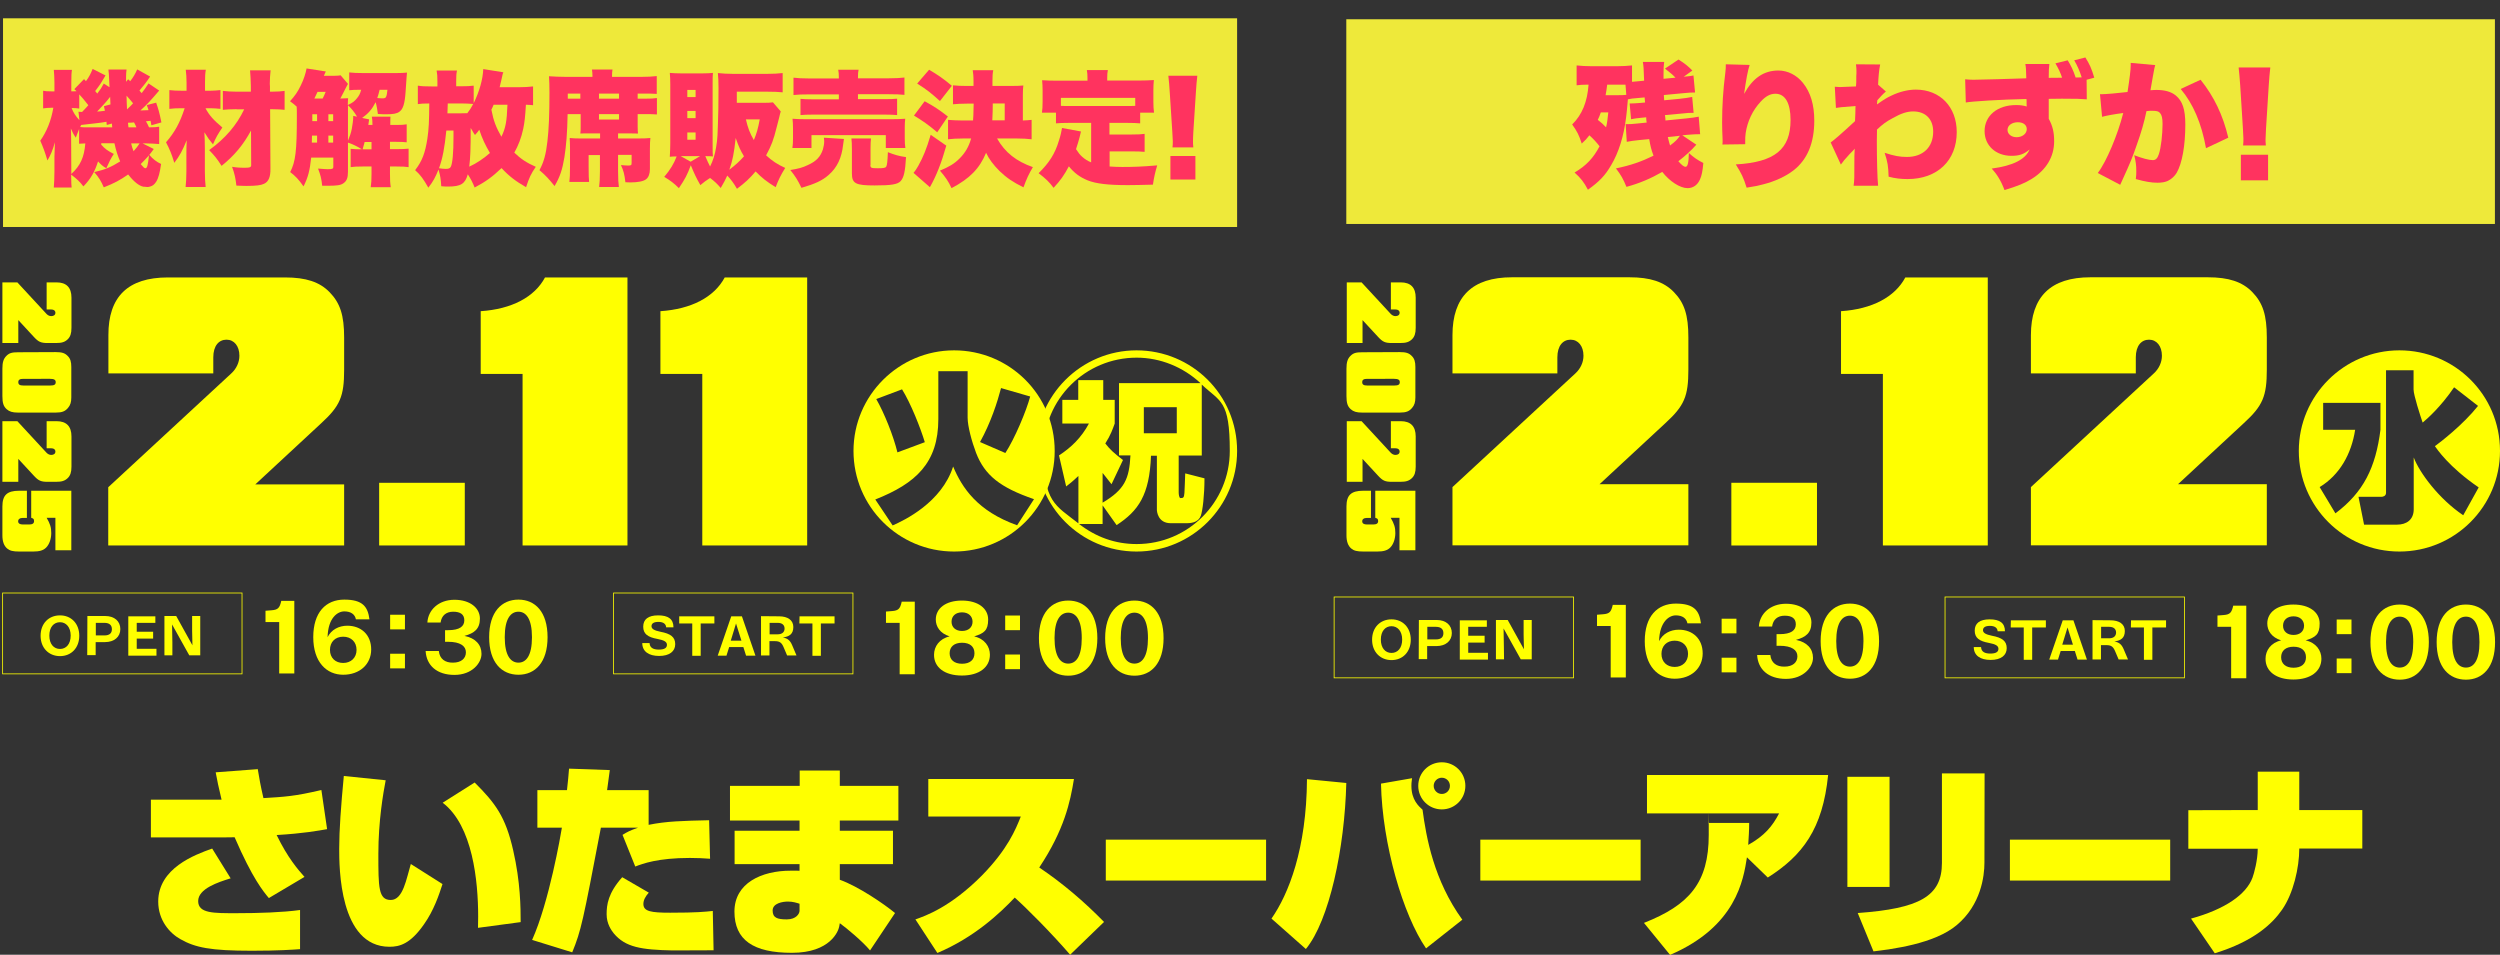
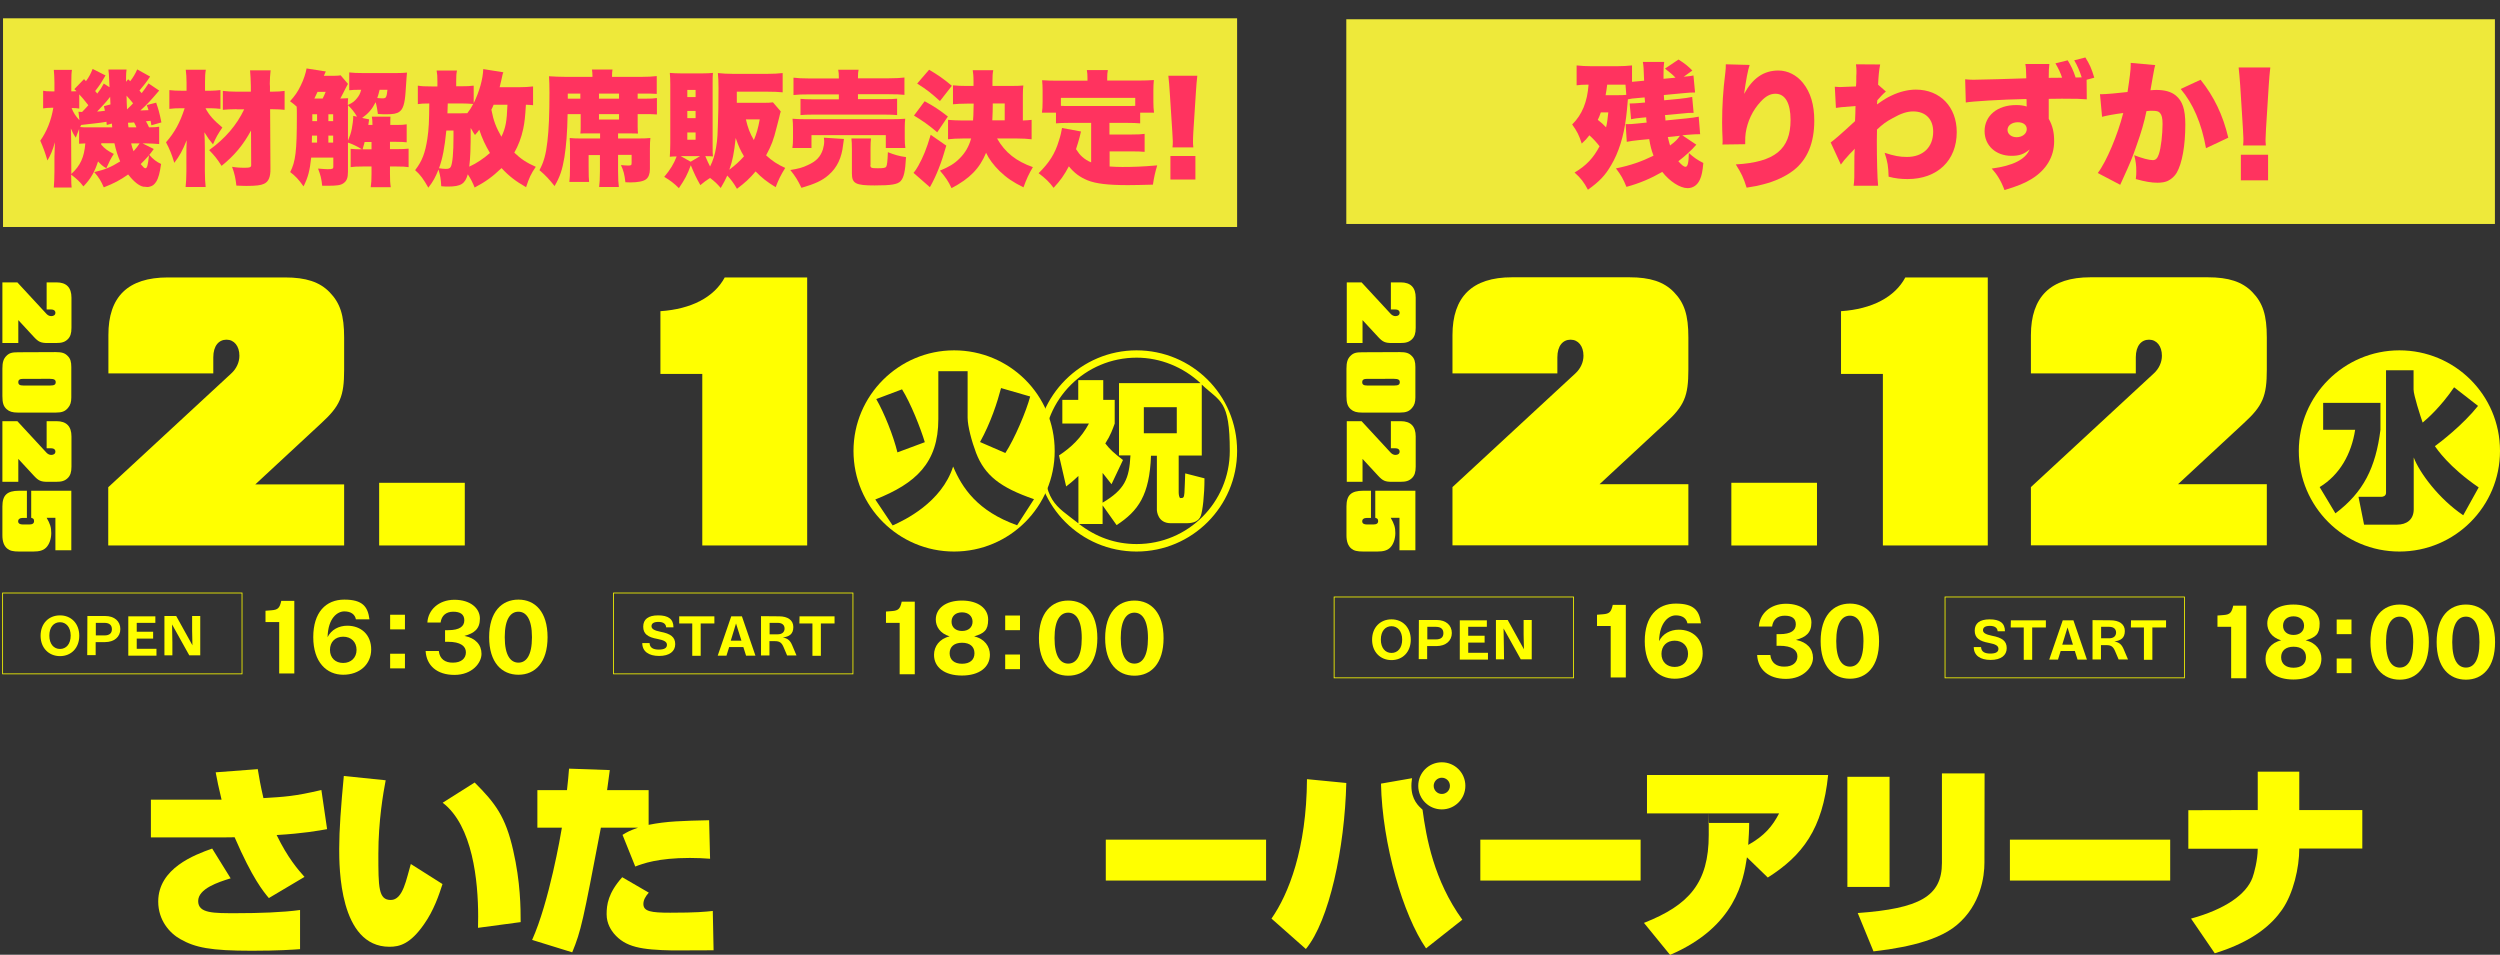
<svg xmlns="http://www.w3.org/2000/svg" version="1.1" id="_レイヤー_1" x="0px" y="0px" viewBox="0 0 1570.6 599.8" style="enable-background:new 0 0 1570.6 599.8;" xml:space="preserve">
  <rect x="0" y="0" width="1570.6" height="599.8" fill="#333333" stroke="none" />
  <style type="text/css">
	.st0{fill:#FFFF00;}
	.st1{opacity:0.7;fill:#FF335F;stroke:#FF335F;stroke-width:10;stroke-miterlimit:10;enable-background:new    ;}
	.st2{fill:#FFFFFF;stroke:#FFFFFF;stroke-miterlimit:10;}
	.st3{fill:none;stroke:#FF335F;stroke-width:10;stroke-miterlimit:10;}
	.st4{fill:#EEE93A;}
	.st5{enable-background:new    ;}
	.st6{fill:#FF335F;}
</style>
  <g>
    <g>
      <path class="st0" d="M68,306.1l77.3-71.5c3.3-3,5.1-7.1,5.1-11.1c0-6.1-3.3-10.1-8.1-10.1s-8.3,3.8-8.3,11.1v10.1H68.1v-24    c-0.1-24.2,12.3-36.3,37.3-36.3h73.7c13.1,0,21.7,2.8,28,9.3c6.6,6.8,9.1,14.4,9.1,28.5v20.2c0,16.7-2.5,22.7-14.4,33.6    l-41.4,38.4h55.8v38.4H68V306.1L68,306.1L68,306.1z" />
      <path class="st0" d="M238.2,303.3H292v39.4h-53.8V303.3L238.2,303.3z" />
-       <path class="st0" d="M328.3,234.9H302v-39.4c19.4-1.3,33.8-8.8,40.4-21.2h51.8v168.4h-65.9V234.9z" />
      <path class="st0" d="M441.2,234.9h-26.3v-39.4c19.4-1.3,33.8-8.8,40.4-21.2h51.8v168.4h-65.9V234.9z" />
    </g>
    <g>
      <path class="st0" d="M10.9,177.4l18.4,19.9c0.8,0.8,1.8,1.3,2.9,1.3c1.6,0,2.6-0.8,2.6-2.1s-1-2.1-2.9-2.1h-2.6v-17h6.2    c6.2,0,9.4,3.2,9.4,9.6v19c0,3.4-0.7,5.6-2.4,7.2c-1.8,1.7-3.7,2.3-7.3,2.3H30c-4.3,0-5.8-0.7-8.6-3.7l-9.9-10.7v14.4h-10v-38.1    H10.9z" />
      <path class="st0" d="M34.9,221.2c4,0,5.9,0.6,7.7,2.5c1.6,1.6,2.2,3.6,2.2,6.9v19.1c0,2.9-0.6,4.9-2.1,6.6    c-1.8,2.1-3.7,2.9-7.6,2.9H11.2c-3.3,0-5.3-0.6-7-2.1c-2-1.8-2.7-3.9-2.7-8.3v-17.2c0-4,0.7-6.2,2.5-8s3.4-2.3,7.5-2.3L34.9,221.2    L34.9,221.2z M31.6,242.2c2.5,0,3.4-0.6,3.4-2.1s-1-2.1-3.6-2.1H14.7c-2.3,0-3.2,0.6-3.2,2.1s0.9,2.1,3.2,2.1H31.6z" />
      <path class="st0" d="M10.9,264.6l18.4,19.9c0.8,0.8,1.8,1.3,2.9,1.3c1.6,0,2.6-0.8,2.6-2.1c0-1.3-1-2.1-2.9-2.1h-2.6v-17h6.2    c6.2,0,9.4,3.2,9.4,9.6v19c0,3.4-0.7,5.6-2.4,7.2c-1.8,1.7-3.7,2.3-7.3,2.3H30c-4.3,0-5.8-0.7-8.6-3.7l-9.9-10.7v14.4h-10v-38.1    L10.9,264.6L10.9,264.6z" />
      <path class="st0" d="M16.9,325.4h-2.8c-1.7,0-2.7,0.8-2.7,2.1c0,1.3,1,2,2.9,2h4.1c2,0,3-0.7,3-2.1s-0.5-1.7-1.8-2.1v-17h25.2    v37.4h-10v-20.4h-5.5c2.2,3.8,2.9,6,2.9,9.6S31,342,29,344c-1.8,1.8-4.2,2.5-8.2,2.5h-8.6c-4.1,0-6-0.5-7.7-1.9    c-2-1.7-3-4.4-3-8.3v-18.1c0-7.1,2.9-9.9,10.5-9.9h4.9V325.4L16.9,325.4L16.9,325.4z" />
    </g>
    <g>
      <path class="st0" d="M184.9,377.5v45.6h-9.5v-32.3h-8.6v-7.1l3.8-0.3c4.1-0.3,5.1-1.5,6.1-5.9L184.9,377.5L184.9,377.5z" />
      <path class="st0" d="M196.8,400.3c0-15.6,7.9-23.6,19.5-23.6s14.8,4.5,15.8,12.4h-8.5c-0.6-3.1-3.1-5-7.3-5s-10.2,4-10.5,16.2    c2.3-4.7,7.1-7.2,12.4-7.2c8.6,0,15,5.6,15,14.9s-7.2,15.9-17.6,15.9S196.8,416,196.8,400.3L196.8,400.3L196.8,400.3z M224,408.3    c0-5-3.4-8.3-8.4-8.3s-8.3,3.3-8.3,8.3s3.4,8.2,8.3,8.2S224,413.2,224,408.3z" />
      <path class="st0" d="M254.4,386.2v9.2h-9.3v-9.2H254.4L254.4,386.2z M254.4,410.7v9.2h-9.3v-9.2H254.4z" />
      <path class="st0" d="M284.6,416.3c5.1,0,8.1-2.6,8.1-6.5s-3.5-6.6-11.2-6.6h-1.9v-7.3h1.9c7.3,0,10.2-2.4,10.2-6.2    c0-3.8-2.6-5.4-7-5.4s-7.3,2.4-7.9,6.8h-8.3c0.4-7.8,7-14.3,17-14.3s16,5.3,16,11.8s-3.5,9.2-9.7,10.9c7,1.4,10.7,5.6,10.7,11.3    c0,5.7-5.9,13.2-17,13.2s-17.6-6-18.1-15h8.3C276.2,414,279.7,416.4,284.6,416.3L284.6,416.3L284.6,416.3z" />
      <path class="st0" d="M325.7,376.7c10.5,0,18.3,7.7,18.3,23.6s-7.8,23.6-18.3,23.6s-18.4-7.7-18.4-23.6S315.2,376.7,325.7,376.7z     M325.7,384.3c-4.8,0-8.6,4.3-8.6,16s3.8,16,8.6,16s8.5-4.3,8.5-16S330.4,384.3,325.7,384.3z" />
    </g>
    <g>
      <path class="st0" d="M574.7,378v45.6h-9.5v-32.3h-8.6v-7.1l3.8-0.3c4.1-0.3,5.1-1.5,6.1-5.9L574.7,378L574.7,378z" />
      <path class="st0" d="M586.8,411.3c0-5.1,3.3-10,9.8-11.5c-6.1-1.9-8.7-6.2-8.7-10.6c0-6.9,6.1-11.9,16.4-11.9s16.5,5,16.5,11.9    s-2.6,8.7-8.8,10.6c6.6,1.5,9.9,6.4,9.9,11.5c0,7.9-6.7,13.1-17.6,13.1S586.7,419.2,586.8,411.3L586.8,411.3L586.8,411.3z     M604.4,403.8c-4.9,0-7.8,2.5-7.8,6.6s2.9,6.6,7.8,6.6s7.8-2.4,7.8-6.6S609.3,403.8,604.4,403.8z M604.4,396.4    c4,0,6.6-2.3,6.6-5.8s-2.6-5.9-6.6-5.9s-6.6,2.3-6.6,5.9C597.8,394.2,600.5,396.4,604.4,396.4z" />
      <path class="st0" d="M640.8,386.7v9.2h-9.3v-9.2H640.8L640.8,386.7z M640.8,411.2v9.2h-9.3v-9.2H640.8z" />
      <path class="st0" d="M671.1,377.3c10.5,0,18.3,7.7,18.3,23.6s-7.8,23.6-18.3,23.6s-18.4-7.7-18.4-23.6S660.6,377.3,671.1,377.3z     M671.1,384.9c-4.8,0-8.6,4.3-8.6,16s3.8,16,8.6,16s8.5-4.3,8.5-16C679.6,389.2,675.8,384.9,671.1,384.9z" />
      <path class="st0" d="M712.7,377.3c10.5,0,18.3,7.7,18.3,23.6s-7.8,23.6-18.3,23.6s-18.4-7.7-18.4-23.6S702.2,377.3,712.7,377.3z     M712.7,384.9c-4.8,0-8.6,4.3-8.6,16s3.8,16,8.6,16s8.5-4.3,8.5-16C721.2,389.2,717.4,384.9,712.7,384.9z" />
    </g>
    <g>
      <path class="st0" d="M662.6,283.3c0,34.9-28.3,63.2-63.2,63.2s-63.2-28.3-63.2-63.2s28.5-63.2,63.2-63.2S662.6,248,662.6,283.3z     M649.6,313.6c-21.2-7.3-30.9-14.9-36.4-29.1c-2.7-7.1-5.3-16.8-5.3-22.1v-29.2h-18.4v30.1c0,27.5-14.1,40.4-39.6,50.5l10.9,16.3    c7.5-3.3,30.7-14.4,38-37c5.6,13.3,15.2,28,40.2,36.9L649.6,313.6L649.6,313.6L649.6,313.6z M550.5,250.7    c5.1,8.9,10.8,23.2,13.3,33.5l17.2-6.4c-2.7-8.9-8.8-24.4-14.3-33.2L550.5,250.7L550.5,250.7L550.5,250.7z M628.9,243.8    c-2.3,8.8-6.4,21.6-13.2,33.9l15.9,6.9c5.9-9.1,13.2-26.4,15.6-35.5L628.9,243.8z" />
      <path class="st0" d="M777.2,283.3c0,34.9-28.3,63.2-63.2,63.2s-63.2-28.3-63.2-63.2s28.5-63.2,63.2-63.2S777.2,248,777.2,283.3z     M677.4,299.1c-3.7,3.5-5.5,4.9-7.6,6.5l-4.5-19.5c7.6-4.9,14.1-11.2,18.8-20h-16.7v-14.9h10v-12.4h15.7v12.4h7.2v14.9    c-1.2,3.3-2.5,7.2-5.9,12.5c2.8,3.6,5.3,6,11.1,10.4l-7.2,15.2c-2.8-3.5-4.1-5.1-5.6-7.1v18.7c13.9-8.3,16.7-14.9,17.5-29.7H703    v-45.4h51.2c-10.9-10.1-25.2-16-40.1-16c-32.3,0-58.5,26.1-58.5,58.5s7.3,34.1,21.9,45.6v-29.7H677.4L677.4,299.1z M677.8,329.1    c10.7,8.3,22.8,12.7,36.3,12.7c32.4,0,58.5-26.3,58.5-58.5s-6-30.7-17.6-41.7v44.6h-14.5v23.1c0,1.3,0.3,3.6,1.1,3.6    c1.6,0,2.3,0,2.5-3.2c0-1.3,0.5-9.3,0.5-12.3l12.1,3.1c0,10.9-1.2,20.5-2.3,23.5c-1.3,3.6-4.9,4.7-8.8,4.7h-10.1    c-8.1,0-8.7-7.5-8.7-8.4v-34h-3.7c-0.9,24.8-8,34.7-21.6,43.6l-8.8-12.4v11.7h-14.9V329.1z M739.3,255.8h-20.7v16.4h20.7V255.8z" />
    </g>
    <path class="st0" d="M151.8,372.8v50.3H1.9v-50.3H151.8 M152.3,372.3H1.4v51.3h150.9L152.3,372.3L152.3,372.3L152.3,372.3z" />
    <g>
      <path class="st0" d="M37.7,386.6c7,0,12.1,5.1,12.1,12.8c0,7.7-5.1,12.8-12.1,12.8s-12.2-5.1-12.2-12.8    C25.5,391.7,30.6,386.6,37.7,386.6z M37.7,390.9c-3.9,0-6.7,3.1-6.7,8.4s2.8,8.4,6.7,8.4s6.7-3.1,6.7-8.4S41.5,390.9,37.7,390.9z" />
      <path class="st0" d="M54.9,387h11.2c5.8,0,9.5,3.3,9.5,8.2s-3.8,8.2-9.7,8.2h-5.8v8.2h-5.3L54.9,387L54.9,387L54.9,387z     M65.6,399.2c3.2,0,4.7-1.4,4.7-3.9s-1.5-4-4.7-4h-5.4v7.9H65.6z" />
      <path class="st0" d="M97.6,387v4.3H85.9v5.6h10.3v4.3H85.9v6.4h12.4v4.3H80.6v-24.7h17V387L97.6,387z" />
      <path class="st0" d="M108.4,411.7h-5.1V387h7.4l10.2,18.4c0-3-0.2-6.1-0.2-9.1V387h5.1v24.7h-6.9l-10.8-19.4    c0,3.8,0.2,7.6,0.2,11.4v8H108.4L108.4,411.7z" />
    </g>
    <path class="st0" d="M535.6,372.8v50.3H385.7v-50.3H535.6 M536.1,372.3H385.2v51.3h150.9V372.3L536.1,372.3z" />
    <g>
      <path class="st0" d="M408.1,404.2c0.2,2.7,2.2,3.9,5.8,3.9s5.1-1.1,5.1-3s-1.8-2.9-6-3.7c-6-1.1-8.9-3.1-8.9-7.7s3.1-7.1,9.4-7.1    s9.6,2.3,9.6,7.5h-4.6c-0.1-2.1-1.8-3.4-4.8-3.4s-4.4,1-4.4,2.7s1.7,2.7,5.6,3.5c6.4,1.2,9.3,3.3,9.3,7.8s-3.6,7.4-10.1,7.4    s-10.6-2.8-10.6-8.1h4.6V404.2L408.1,404.2z" />
      <path class="st0" d="M426.8,387.2h22v4.5h-8.6V412h-5.3v-20.3h-8.2v-4.5H426.8z" />
      <path class="st0" d="M466.1,387.2l8.5,24.7h-5.9l-1.7-5.4h-8.9l-1.7,5.4h-5.5l8.5-24.7H466.1z M465.8,402.5l-3.4-10.8l-3.3,10.8    H465.8L465.8,402.5L465.8,402.5z" />
      <path class="st0" d="M489.5,387.2c5.2,0,8.9,2.3,8.9,6.7s-2.4,6-6.6,6.6l0,0c3,0.5,4.6,1.9,5.8,4.7l2.8,6.6h-5.9l-2.3-5.4    c-1.2-2.8-2.6-3.6-5.4-3.6h-3.4v9h-5.3v-24.7L489.5,387.2L489.5,387.2z M483.5,391.4v7.1h5.1c2.6,0,4.3-1.3,4.3-3.6    c0-2.3-1.6-3.6-4.3-3.6h-5.1V391.4z" />
      <path class="st0" d="M502.3,387.2h22v4.5h-8.6V412h-5.3v-20.3h-8.2L502.3,387.2L502.3,387.2L502.3,387.2z" />
    </g>
  </g>
  <g>
    <g>
      <path class="st0" d="M912.4,306.1l77.3-71.5c3.3-3,5.1-7.1,5.1-11.1c0-6.1-3.3-10.1-8.1-10.1s-8.3,3.8-8.3,11.1v10.1h-65.9v-24    c0-24.2,12.4-36.4,37.4-36.4h73.7c13.1,0,21.7,2.8,28,9.3c6.6,6.8,9.1,14.4,9.1,28.5v20.2c0,16.7-2.5,22.7-14.4,33.6l-41.4,38.4    h55.8v38.4H912.5V306l0,0L912.4,306.1z" />
      <path class="st0" d="M1087.7,303.3h53.8v39.4h-53.8V303.3z" />
      <path class="st0" d="M1182.9,234.9h-26.3v-39.4c19.4-1.3,33.8-8.8,40.4-21.2h51.8v168.4h-65.9V234.9z" />
      <path class="st0" d="M1275.8,306.1l77.3-71.5c3.3-3,5.1-7.1,5.1-11.1c0-6.1-3.3-10.1-8.1-10.1s-8.3,3.8-8.3,11.1v10.1h-65.9v-24    c0-24.2,12.4-36.4,37.4-36.4h73.7c13.1,0,21.7,2.8,28,9.3c6.6,6.8,9.1,14.4,9.1,28.5v20.2c0,16.7-2.5,22.7-14.4,33.6l-41.4,38.4    h55.8v38.4h-148.2V306l0,0L1275.8,306.1z" />
    </g>
    <g>
      <path class="st0" d="M855.4,177.4l18.4,19.9c0.8,0.8,1.8,1.3,2.9,1.3c1.6,0,2.6-0.8,2.6-2.1s-1-2.1-2.9-2.1h-2.6v-17h6.2    c6.2,0,9.4,3.2,9.4,9.6v19c0,3.4-0.7,5.6-2.4,7.2c-1.8,1.7-3.7,2.3-7.3,2.3h-5.2c-4.3,0-5.8-0.7-8.6-3.7l-9.9-10.7v14.4h-9.9    v-38.1H855.4L855.4,177.4L855.4,177.4z" />
      <path class="st0" d="M879.3,221.2c4,0,5.9,0.6,7.7,2.5c1.6,1.6,2.2,3.6,2.2,6.9v19.1c0,2.9-0.6,4.9-2.1,6.6    c-1.8,2.1-3.7,2.9-7.6,2.9h-23.9c-3.3,0-5.3-0.6-7-2.1c-2-1.8-2.7-3.9-2.7-8.3v-17.2c0-4,0.7-6.2,2.5-8s3.4-2.3,7.5-2.3    L879.3,221.2L879.3,221.2z M876,242.2c2.5,0,3.4-0.6,3.4-2.1s-1-2.1-3.6-2.1H859c-2.3,0-3.2,0.6-3.2,2.1s0.9,2.1,3.2,2.1H876    L876,242.2z" />
      <path class="st0" d="M855.4,264.6l18.4,19.9c0.8,0.8,1.8,1.3,2.9,1.3c1.6,0,2.6-0.8,2.6-2.1c0-1.3-1-2.1-2.9-2.1h-2.6v-17h6.2    c6.2,0,9.4,3.2,9.4,9.6v19c0,3.4-0.7,5.6-2.4,7.2c-1.8,1.7-3.7,2.3-7.3,2.3h-5.2c-4.3,0-5.8-0.7-8.6-3.7l-9.9-10.7v14.4h-9.9    v-38.1L855.4,264.6L855.4,264.6L855.4,264.6z" />
      <path class="st0" d="M861.3,325.4h-2.8c-1.7,0-2.7,0.8-2.7,2.1c0,1.3,1,2,2.9,2h4.1c2,0,3-0.7,3-2.1s-0.5-1.7-1.8-2.1v-17h25.2    v37.4h-10v-20.4h-5.5c2.2,3.8,2.9,6,2.9,9.6s-1.2,7.1-3.2,9.1c-1.8,1.8-4.2,2.5-8.2,2.5h-8.6c-4.1,0-6-0.5-7.7-1.9    c-2-1.7-3-4.4-3-8.3v-18.1c0-7.1,2.9-9.9,10.5-9.9h4.9L861.3,325.4L861.3,325.4L861.3,325.4z" />
    </g>
    <g>
      <path class="st0" d="M1008.2,716.9v45.6h-9.5v-32.3h-8.6v-7.1l3.8-0.3c4.1-0.3,5.1-1.5,6.1-5.9H1008.2L1008.2,716.9z" />
      <path class="st0" d="M1029.4,762.5c0-15.9,4.3-27.4,14.8-37.6h-23.7v-8h34.9v7.1c-12.6,11.4-16.5,23-16.5,38.5H1029.4    L1029.4,762.5z" />
      <path class="st0" d="M1073.2,725.6v9.2h-9.3v-9.2H1073.2z M1073.2,750.1v9.2h-9.3v-9.2H1073.2z" />
      <path class="st0" d="M1100.8,716.1c10.5,0,18.3,7.7,18.3,23.6c0,15.9-7.8,23.6-18.3,23.6s-18.4-7.7-18.4-23.6    S1090.3,716.1,1100.8,716.1z M1100.8,723.7c-4.8,0-8.6,4.3-8.6,16s3.8,16,8.6,16s8.5-4.3,8.5-16S1105.5,723.7,1100.8,723.7z" />
      <path class="st0" d="M1143.8,716.1c10.5,0,18.3,7.7,18.3,23.6c0,15.9-7.8,23.6-18.3,23.6s-18.4-7.7-18.4-23.6    C1125.3,723.8,1133.2,716.1,1143.8,716.1z M1143.8,723.7c-4.8,0-8.6,4.3-8.6,16s3.8,16,8.6,16s8.5-4.3,8.5-16    C1152.2,728,1148.4,723.7,1143.8,723.7z" />
    </g>
    <g>
      <path class="st0" d="M1386.2,717.5v45.6h-9.5v-32.3h-8.6v-7.1l3.8-0.3c4.1-0.3,5.1-1.5,6.1-5.9H1386.2L1386.2,717.5z" />
      <path class="st0" d="M1434.6,740.3c0,15.6-7.9,23.6-19.4,23.6s-14.8-4.5-15.8-12.4h8.5c0.6,3.1,3,5,7.3,5s10.2-4,10.5-16.2l0,0    c-2.2,4.7-7,7.2-12.3,7.2c-8.6,0-15.1-5.6-15.1-14.9s7.2-15.9,17.6-15.9S1434.7,724.6,1434.6,740.3L1434.6,740.3L1434.6,740.3z     M1407.4,732.3c0,5,3.4,8.3,8.3,8.3s8.4-3.3,8.4-8.3s-3.4-8.2-8.4-8.2S1407.4,727.4,1407.4,732.3z" />
      <path class="st0" d="M1451.8,726.2v9.2h-9.3v-9.2H1451.8z M1451.8,750.7v9.2h-9.3v-9.2H1451.8z" />
      <path class="st0" d="M1482.2,716.7c10.5,0,18.3,7.7,18.3,23.6s-7.8,23.6-18.3,23.6s-18.4-7.7-18.4-23.6S1471.7,716.7,1482.2,716.7    z M1482.2,724.3c-4.8,0-8.6,4.3-8.6,16s3.8,16,8.6,16s8.5-4.3,8.5-16S1486.8,724.3,1482.2,724.3z" />
      <path class="st0" d="M1523.8,716.7c10.5,0,18.3,7.7,18.3,23.6s-7.8,23.6-18.3,23.6s-18.4-7.7-18.4-23.6S1513.2,716.7,1523.8,716.7    z M1523.8,724.3c-4.8,0-8.6,4.3-8.6,16s3.8,16,8.6,16s8.5-4.3,8.5-16S1528.4,724.3,1523.8,724.3z" />
    </g>
    <path class="st0" d="M1570.6,283.3c0,34.9-28.3,63.2-63.2,63.2s-63.2-28.3-63.2-63.2s28.5-63.2,63.2-63.2S1570.6,248,1570.6,283.3z    M1459.5,253.1V270h20.1c-2.3,15.1-9.7,28.4-22.3,36l9.9,16.5c17.7-13.3,25.3-28.8,28.3-52.5v-16.9H1459.5z M1541.7,243.4   c-8.4,12.3-16.7,19.6-19.7,22.1c-1.5-4.4-5.7-17.3-5.7-20.8v-12.1H1499v77c0,2.1-2,2.5-2.8,2.5h-14.5l3.5,17.5h20.7   c6,0,10.5-3.1,10.5-9.7v-32.5c3.7,9.7,15.9,26.1,31.1,36.3l9.7-17.5c-18.9-12.9-26.4-24.4-27.5-25.9c3.7-2.7,17.7-13.5,27.1-25.3   l-14.9-11.6L1541.7,243.4L1541.7,243.4z" />
    <path class="st0" d="M975,712.2v50.3H825.1v-50.3H975 M975.5,711.7H824.6V763h150.9V711.7L975.5,711.7L975.5,711.7z" />
    <g>
      <path class="st0" d="M861,726c7,0,12.1,5.1,12.1,12.8s-5.1,12.8-12.1,12.8s-12.2-5.1-12.2-12.8S853.8,726,861,726z M861,730.3    c-3.9,0-6.7,3.1-6.7,8.4s2.8,8.4,6.7,8.4s6.7-3.1,6.7-8.4S864.8,730.3,861,730.3z" />
      <path class="st0" d="M878,726.4h11.2c5.8,0,9.5,3.3,9.5,8.2s-3.8,8.2-9.7,8.2h-5.8v8.2H878V726.4L878,726.4L878,726.4z     M888.8,738.6c3.1,0,4.7-1.4,4.7-3.9s-1.5-4-4.7-4h-5.4v7.9H888.8z" />
      <path class="st0" d="M920.8,726.4v4.3H909v5.6h10.3v4.3H909v6.4h12.4v4.3h-17.7v-24.7h17L920.8,726.4L920.8,726.4z" />
      <path class="st0" d="M931.5,751.1h-5.1v-24.7h7.4l10.2,18.4c0-3-0.2-6.1-0.2-9.1v-9.3h5.1v24.7H942l-10.8-19.4    c0,3.8,0.2,7.6,0.2,11.4L931.5,751.1L931.5,751.1L931.5,751.1z" />
    </g>
    <path class="st0" d="M1356.6,712.2v50.3h-149.9v-50.3H1356.6 M1357.1,711.7h-150.9V763h150.9V711.7L1357.1,711.7z" />
    <g>
      <path class="st0" d="M1228.9,743.7c0.2,2.7,2.2,3.9,5.8,3.9s5.1-1.1,5.1-3s-1.8-2.9-6-3.7c-6-1.1-8.9-3.1-8.9-7.7    c0-4.6,3.1-7.1,9.4-7.1s9.6,2.3,9.6,7.5h-4.6c0-2.1-1.8-3.4-4.8-3.4s-4.4,1-4.4,2.7s1.7,2.7,5.6,3.5c6.4,1.2,9.3,3.3,9.3,7.8    s-3.6,7.4-10.1,7.4s-10.6-2.8-10.6-8.1h4.6V743.7L1228.9,743.7z" />
      <path class="st0" d="M1247.8,726.6h22v4.5h-8.6v20.3h-5.3v-20.3h-8.2L1247.8,726.6L1247.8,726.6L1247.8,726.6z" />
      <path class="st0" d="M1286.9,726.6l8.5,24.7h-5.9l-1.7-5.4h-8.9l-1.7,5.4h-5.5l8.5-24.7H1286.9z M1286.8,742l-3.4-10.8l-3.3,10.8    H1286.8L1286.8,742z" />
      <path class="st0" d="M1310.3,726.6c5.2,0,8.9,2.3,8.9,6.7s-2.4,6-6.6,6.6l0,0c3,0.5,4.6,1.9,5.8,4.7l2.8,6.6h-5.9l-2.3-5.4    c-1.2-2.8-2.6-3.6-5.4-3.6h-3.4v9h-5.3v-24.7L1310.3,726.6L1310.3,726.6z M1304.3,730.9v7.1h5.1c2.6,0,4.3-1.3,4.3-3.6    s-1.6-3.6-4.3-3.6L1304.3,730.9L1304.3,730.9z" />
      <path class="st0" d="M1323.2,726.6h22v4.5h-8.6v20.3h-5.3v-20.3h-8.2L1323.2,726.6L1323.2,726.6L1323.2,726.6z" />
    </g>
    <g>
      <path class="st0" d="M1021.4,380v45.6h-9.5v-32.3h-8.6v-7.1l3.8-0.3c4.1-0.3,5.1-1.5,6.1-5.9L1021.4,380L1021.4,380z" />
      <path class="st0" d="M1033.3,402.8c0-15.6,7.9-23.6,19.5-23.6s14.8,4.5,15.8,12.4h-8.5c-0.6-3.1-3.1-5-7.3-5    c-4.2,0-10.2,4-10.5,16.2c2.3-4.7,7.1-7.2,12.4-7.2c8.6,0,15,5.6,15,14.9s-7.2,15.9-17.6,15.9S1033.3,418.5,1033.3,402.8    L1033.3,402.8L1033.3,402.8z M1060.5,410.8c0-5-3.4-8.3-8.4-8.3s-8.3,3.3-8.3,8.3s3.4,8.2,8.3,8.2S1060.5,415.7,1060.5,410.8z" />
-       <path class="st0" d="M1090.9,388.7v9.2h-9.3v-9.2H1090.9z M1090.9,413.2v9.2h-9.3v-9.2H1090.9z" />
      <path class="st0" d="M1121.1,418.8c5.1,0,8.1-2.6,8.1-6.5s-3.5-6.6-11.2-6.6h-1.9v-7.3h1.9c7.3,0,10.2-2.4,10.2-6.2    c0-3.8-2.6-5.4-7-5.4s-7.3,2.4-7.9,6.8h-8.3c0.4-7.8,7-14.3,17-14.3s16,5.3,16,11.8s-3.5,9.2-9.7,10.9c7,1.4,10.7,5.6,10.7,11.3    c0,5.7-5.9,13.2-17,13.2s-17.6-6-18.1-15h8.3C1112.7,416.5,1116.2,418.9,1121.1,418.8L1121.1,418.8L1121.1,418.8z" />
      <path class="st0" d="M1162.2,379.2c10.5,0,18.3,7.7,18.3,23.6s-7.8,23.6-18.3,23.6s-18.4-7.7-18.4-23.6S1151.7,379.2,1162.2,379.2    z M1162.2,386.8c-4.8,0-8.6,4.3-8.6,16s3.8,16,8.6,16c4.8,0,8.5-4.3,8.5-16S1166.9,386.8,1162.2,386.8z" />
    </g>
    <g>
      <path class="st0" d="M1411.2,380.5v45.6h-9.5v-32.3h-8.6v-7.1l3.8-0.3c4.1-0.3,5.1-1.5,6.1-5.9L1411.2,380.5L1411.2,380.5z" />
      <path class="st0" d="M1423.3,413.8c0-5.1,3.3-10,9.8-11.5c-6.1-1.9-8.7-6.2-8.7-10.6c0-6.9,6.1-11.9,16.4-11.9s16.5,5,16.5,11.9    s-2.6,8.7-8.8,10.6c6.6,1.5,9.9,6.4,9.9,11.5c0,7.9-6.7,13.1-17.6,13.1C1429.9,426.9,1423.2,421.7,1423.3,413.8L1423.3,413.8    L1423.3,413.8z M1440.9,406.3c-4.9,0-7.8,2.5-7.8,6.6s2.9,6.6,7.8,6.6s7.8-2.4,7.8-6.6S1445.8,406.3,1440.9,406.3z M1440.9,398.9    c4,0,6.6-2.3,6.6-5.8s-2.6-5.9-6.6-5.9s-6.6,2.3-6.6,5.9S1437,398.9,1440.9,398.9z" />
      <path class="st0" d="M1477.3,389.2v9.2h-9.3v-9.2H1477.3z M1477.3,413.7v9.2h-9.3v-9.2H1477.3z" />
      <path class="st0" d="M1507.6,379.8c10.5,0,18.3,7.7,18.3,23.6s-7.8,23.6-18.3,23.6s-18.4-7.7-18.4-23.6S1497.1,379.8,1507.6,379.8    z M1507.6,387.4c-4.8,0-8.6,4.3-8.6,16s3.8,16,8.6,16c4.8,0,8.5-4.3,8.5-16C1516.1,391.7,1512.3,387.4,1507.6,387.4z" />
      <path class="st0" d="M1549.2,379.8c10.5,0,18.3,7.7,18.3,23.6s-7.8,23.6-18.3,23.6s-18.4-7.7-18.4-23.6    C1530.8,387.5,1538.7,379.8,1549.2,379.8z M1549.2,387.4c-4.8,0-8.6,4.3-8.6,16s3.8,16,8.6,16c4.8,0,8.5-4.3,8.5-16    C1557.7,391.7,1553.9,387.4,1549.2,387.4z" />
    </g>
    <path class="st0" d="M988.3,375.3v50.3H838.4v-50.3H988.3 M988.8,374.8H837.9v51.3h150.9L988.8,374.8L988.8,374.8L988.8,374.8z" />
    <g>
      <path class="st0" d="M874.2,389.1c7,0,12.1,5.1,12.1,12.8c0,7.7-5.1,12.8-12.1,12.8s-12.2-5.1-12.2-12.8S867.1,389.1,874.2,389.1z     M874.2,393.4c-3.9,0-6.7,3.1-6.7,8.4s2.8,8.4,6.7,8.4s6.7-3.1,6.7-8.4S878,393.4,874.2,393.4z" />
      <path class="st0" d="M891.4,389.5h11.2c5.8,0,9.5,3.3,9.5,8.2s-3.8,8.2-9.7,8.2h-5.8v8.2h-5.3L891.4,389.5L891.4,389.5    L891.4,389.5z M902.1,401.7c3.2,0,4.7-1.4,4.7-3.9s-1.5-4-4.7-4h-5.4v7.9H902.1z" />
      <path class="st0" d="M934.1,389.5v4.3h-11.7v5.6h10.3v4.3h-10.3v6.4h12.4v4.3h-17.7v-24.7h17V389.5L934.1,389.5z" />
      <path class="st0" d="M944.9,414.2h-5.1v-24.7h7.4l10.2,18.4c0-3-0.2-6.1-0.2-9.1v-9.3h5.1v24.7h-6.9l-10.8-19.4    c0,3.8,0.2,7.6,0.2,11.4L944.9,414.2L944.9,414.2L944.9,414.2z" />
    </g>
    <path class="st0" d="M1372.1,375.3v50.3h-149.9v-50.3H1372.1 M1372.6,374.8h-150.9v51.3h150.9V374.8L1372.6,374.8z" />
    <g>
      <path class="st0" d="M1244.6,406.7c0.2,2.7,2.2,3.9,5.8,3.9s5.1-1.1,5.1-3s-1.8-2.9-6-3.7c-6-1.1-8.9-3.1-8.9-7.7s3.1-7.1,9.4-7.1    s9.6,2.3,9.6,7.5h-4.6c-0.1-2.1-1.8-3.4-4.8-3.4s-4.4,1-4.4,2.7s1.7,2.7,5.6,3.5c6.4,1.2,9.3,3.3,9.3,7.8s-3.6,7.4-10.1,7.4    s-10.6-2.8-10.6-8.1h4.6V406.7L1244.6,406.7z" />
      <path class="st0" d="M1263.3,389.7h22v4.5h-8.6v20.3h-5.3v-20.3h-8.2L1263.3,389.7L1263.3,389.7z" />
      <path class="st0" d="M1302.6,389.7l8.5,24.7h-5.9l-1.7-5.4h-8.9l-1.7,5.4h-5.5l8.5-24.7H1302.6z M1302.3,405l-3.4-10.8l-3.3,10.8    H1302.3L1302.3,405L1302.3,405z" />
      <path class="st0" d="M1326,389.7c5.2,0,8.9,2.3,8.9,6.7s-2.4,6-6.6,6.6l0,0c3,0.5,4.6,1.9,5.8,4.7l2.8,6.6h-5.9l-2.3-5.4    c-1.2-2.8-2.6-3.6-5.4-3.6h-3.4v9h-5.3v-24.7L1326,389.7L1326,389.7z M1320,393.9v7.1h5.1c2.6,0,4.3-1.3,4.3-3.6    c0-2.3-1.6-3.6-4.3-3.6h-5.1V393.9z" />
      <path class="st0" d="M1338.8,389.7h22v4.5h-8.6v20.3h-5.3v-20.3h-8.2L1338.8,389.7L1338.8,389.7L1338.8,389.7z" />
    </g>
  </g>
  <g>
    <path class="st0" d="M161.9,483c0.9,5.4,1.7,10.3,3.6,18.4c13.1-0.8,19.6-1.1,36.4-5.1l3.6,24.6c-5.6,1-14.9,2.7-31.7,3.7   c7,14.4,13.4,21.7,17.5,26.3l-22.4,13.3c-3.4-4.1-10.2-12.1-21.5-38.2c-1,0-6.6,0.1-8.2,0.1H94.8v-23.7h44.4   c-1.9-7.8-2.8-12.4-3.7-17.2l26.5-2V483H161.9z M144.9,551.8c-7.8,2.4-20.4,6.5-20.4,14.3s9.8,7.6,24,7.6s29.1-0.5,40-2v24.6   c-4,0.3-13.8,1-30.3,1c-26,0-35.6-2-44.9-7.3c-6.8-3.8-13.9-11.9-13.9-23.6c0-20.9,22.9-29.4,33.9-33.3L144.9,551.8L144.9,551.8   L144.9,551.8z" />
    <path class="st0" d="M242.3,490.2c-1.5,7.9-4.6,25.4-4.6,46.3c0,20.9,0,28.9,7.8,28.9s9.8-13.4,12.6-22.6l19.9,12.6   c-2.2,6.9-5.5,16.6-11.5,25.1c-8.7,12.6-15.5,14.3-21.8,14.3c-31.6,0-31.6-50.1-31.6-61.7c0-11.6,1.1-26.5,2.9-45.6L242.3,490.2   L242.3,490.2L242.3,490.2z M300.3,582.9c0-2,0.1-4.2,0.1-7.1c0-22.2-3.4-57.1-22.3-71.5l20.1-12.7c13,13,19.4,21.4,24.2,42.6   c4.6,20,4.7,36.2,4.7,45.1L300.3,582.9L300.3,582.9L300.3,582.9z" />
    <path class="st0" d="M383.1,483.8c-1,7.9-1.3,9.3-1.7,12.6h26.1v21.8c11.3-2.3,21.2-2.5,38-2.9l0.6,24.2c-4.3-0.3-7.8-0.5-12.7-0.5   c-20.1,0-29.7,3.6-34.3,5.4l-8-19.9c2.9-1.8,4.6-2.7,9.7-4.5h-23.3c-11.3,59.1-12.4,64.6-18,78.3l-25.2-7.8   c10.7-23.8,18-66.1,18.7-70.5h-15.4v-23.6h18.6c0.8-7.1,0.8-7.6,1.3-13.5L383.1,483.8L383.1,483.8L383.1,483.8z M407.6,560.8   c-2,2.2-3.4,4.6-3.4,7.1c0,4.7,4.8,5.5,16.8,5.5c17,0,21.9-0.6,26.8-1.1l0.5,24.7c-4.1,0-22.2,0.1-25.7,0.1   c-19.8-0.4-29.7-2-37-10.7c-1.5-1.9-4.5-6-4.5-12s0.9-13.3,9.8-23.3L407.6,560.8L407.6,560.8L407.6,560.8z" />
-     <path class="st0" d="M502.4,493.7v-9.6h25.2v9.6h36.8v21.8h-36.8v6.4H561v21h-33.4v9.8c11.7,4.2,27.8,15.2,34.7,20.9l-15.7,23.5   c-4.5-5.5-14.8-14.1-19-17.1l-0.4,2.2c-0.5,2.7-5.5,16.4-29.7,16.4s-36.1-8-36.1-25.9s17-25.7,35.3-25.7c18.3,0,4,0.1,5.6,0.5v-4.6   h-40.8v-21h40.8v-6.4h-43.7v-21.8L502.4,493.7L502.4,493.7z M502.4,567.8c-1.9-0.6-4.2-1.4-7.4-1.4s-9.6,1-9.6,5.6s2.9,5.6,8.9,5.6   s8-3.7,8-5.4v-4.5L502.4,567.8L502.4,567.8z" />
-     <path class="st0" d="M575.1,577.6c6.2-2.2,21.8-7.5,41.7-27.5c16.3-16.6,21.3-29.1,24.5-37.1h-58.1v-23.6h91.5   c-2.3,14.4-6.1,32-21.8,55.6c14.7,9.9,28.3,21.5,40.7,34.2l-21.3,20.6c-11.9-13.8-27.7-29.6-34.8-35.9   c-9.2,9.7-25.2,24.9-48.6,34.8L575.1,577.6L575.1,577.6L575.1,577.6z" />
    <path class="st0" d="M795.4,527.5v25.7H694.7v-25.7H795.4z" />
    <path class="st0" d="M798.8,577.1c10.8-15.5,22-43.8,22.3-87.6l24.7,2.4c-1,41-10.7,86.5-25.4,104.3L798.8,577.1L798.8,577.1   L798.8,577.1z M887.1,488.9c-0.4,2.8-0.4,3.8-0.4,4.8c0,8.8,4.5,12.7,7,15c2.3,17.3,7.1,44.4,25,69.1l-22.8,18   c-14.4-20.9-27.5-65.3-28.3-103.5L887.1,488.9z M905.8,508.5c-8.2,0-14.8-6.6-14.8-14.8s6.6-14.8,14.8-14.8s14.8,6.6,14.8,14.8   S914,508.5,905.8,508.5z M905.8,488.6c-2.8,0-5.1,2.3-5.1,5.1s2.3,5.1,5.1,5.1s5.1-2.2,5.1-5.1S908.6,488.6,905.8,488.6z" />
    <path class="st0" d="M1030.7,527.5v25.7H930v-25.7H1030.7z" />
    <path class="st0" d="M1032.8,579.8c28.4-11.2,40.7-25.2,40.7-55.3s0-2.9-0.3-7.5h25.7c0,5-0.3,8.7-0.6,13.8   c10.2-5.7,15.2-11.7,19.4-19.8h-83v-24.1h113.8c-3.4,33.9-16.1,50.6-37.9,64.4l-13.1-12.7c-2.2,14.1-6.8,43.5-48.3,61.3   L1032.8,579.8L1032.8,579.8L1032.8,579.8z" />
    <path class="st0" d="M1187.1,557.2h-26.5V488h26.5V557.2L1187.1,557.2L1187.1,557.2z M1246.7,542c0,8.5-2.2,26.4-17.3,39.1   c-14.1,12-41.2,15.2-52.4,16.6l-9.9-24.1c39-2.8,52.9-10.6,52.9-31.5v-56.2h26.8L1246.7,542L1246.7,542L1246.7,542z" />
    <path class="st0" d="M1363.4,527.5v25.7h-100.7v-25.7H1363.4z" />
    <path class="st0" d="M1418.4,508.9v-24.1h26.1v24.1h39.6v24.2h-39.6c0,12-3.7,28.2-10.8,38.4c-6.1,8.8-17.6,19.8-42.3,27.4   l-14.9-21.8c21.5-5.9,34.7-15.2,38.6-25.7c1-2.7,3.3-11,3.3-18.2h-43.6V509L1418.4,508.9L1418.4,508.9z" />
  </g>
  <rect x="27.3" y="-280" transform="matrix(0.99 -0.141 0.141 0.99 35.023 50.397)" class="st1" width="690.7" height="116.8" />
  <g>
    <path class="st2" d="M80.1-166.7c0.8,3,1.6,4.4,3.2,5.9c2.5,2.2,6.5,3.1,11,2.5c6.9-1,10.6-4.4,9.9-9.1c-0.4-2.6-2.1-4.7-4.6-5.3   c-2-0.6-4.3-0.8-13.9-1.5c-8.5-0.5-11.5-1.1-15.1-2.8c-6.2-2.9-10-8.1-11-14.9c-1.8-12.9,8.1-22.7,25.7-25.2   c11.4-1.6,20.5,0.4,26.2,6c2.6,2.5,4.1,4.8,5.9,9.4l-18.7,4.6c-1.9-5.3-5.4-7.1-12.2-6.1c-5.5,0.8-9.1,4.1-8.5,8   c0.3,2.4,1.9,3.9,5,4.8c1.9,0.5,1.9,0.5,12.7,1c7,0.4,11.5,1.2,15.2,2.7c7,2.9,11,8,12.1,15.8c0.9,6.3-0.5,12-4.1,16.3   c-4.5,5.4-12,9-22.5,10.5c-7.6,1.1-15.3,0.6-20.5-1.3c-4.8-1.7-8.6-4.9-11.2-9.4c-1.2-1.9-1.9-3.8-3.1-7.5L80.1-166.7z" />
    <path class="st2" d="M211.9-198.3c3.2,22.2-9.1,38.9-30.9,42c-21.9,3.1-38.1-9.2-41.3-31.5c-3.2-22.2,8.9-38.4,30.9-41.5   S208.8-220.3,211.9-198.3z M193.3-195.5c-1.9-13.6-9.7-20.9-20.6-19.3c-10.9,1.6-16.4,10.8-14.5,24.3c2,13.7,9.9,21.2,20.8,19.7   C189.9-172.4,195.3-181.7,193.3-195.5z" />
    <path class="st2" d="M249.6-167.7c-6.2,0.9-9.8,1.5-13.2,2.1c0.1-3-0.2-6.7-1-12.4l-6.3-44.3c-0.8-5.9-1.5-9.5-2.6-13.4l19.4-2.7   c0,4.5,0.2,6.8,1.2,13.4l5.9,41.6l21.6-3.1c7.6-1.1,10.6-1.6,14.8-2.7l2.3,16.1c-3.4,0.1-7.8,0.5-14.9,1.5L249.6-167.7z" />
    <path class="st2" d="M302.6-234.2c-0.8-5.7-1.4-8.5-2.6-12.2c3.6-0.3,5.8-0.6,13.3-1.6l18.7-2.7c11-1.6,20.3,0,27,4.6   c7.4,5.1,12,13.5,13.5,24.6c1.6,11.5-0.6,21.2-6.5,28.6c-5.2,6.4-13.3,10.5-23.9,12l-18.9,2.7c-6.9,1-9.4,1.4-13.1,2.1   c0-3.8-0.2-6.6-1-12.4L302.6-234.2z M338.5-195.4c5.8-0.8,9.7-2.8,12.5-6.3c3.2-4,4.3-10,3.3-16.9c-1-7.1-3.5-12.1-7.4-14.9   c-3.5-2.5-8-3.2-14.5-2.3l-11.7,1.7l5.8,40.5L338.5-195.4z" />
    <path class="st2" d="M476.9-236.1c3.2,22.2-9.1,38.9-30.9,42c-21.9,3.1-38.1-9.2-41.3-31.5c-3.2-22.2,8.9-38.4,30.9-41.5   C457.7-270.2,473.7-258.1,476.9-236.1z M458.3-233.3c-1.9-13.6-9.7-20.9-20.6-19.3c-10.9,1.6-16.4,10.8-14.5,24.3   c2,13.7,9.9,21.2,20.8,19.7C454.8-210.2,460.3-219.5,458.3-233.3z" />
    <path class="st2" d="M557.5-282.9c0,3.7,0.2,6.7,1.1,12.8l4.1,28.9c2.7,19.1-8,31.7-29.5,34.8c-11.1,1.6-20.5-0.1-26.7-4.6   c-5.9-4.5-9.7-11.4-11-20.8l-4.1-28.7c-0.8-5.8-1.5-9.5-2.5-12.6l19.3-2.8c-0.1,3.2,0.2,6.6,1.1,12.8l4.1,28.9   c1.5,10.6,7.3,14.9,17.8,13.4c10.7-1.5,15.1-7.3,13.6-17.9l-4.1-28.9c-0.9-6.3-1.4-8.9-2.5-12.6L557.5-282.9z" />
    <path class="st2" d="M625.7-233.9c0.7,5,1.4,8.7,2.5,12.6l-19.8,2.8c0-4-0.3-7.5-1.1-12.8l-6-42.3l-10.6,1.5   c-5.6,0.8-7.1,1.1-13.4,2.5l-2.3-16c3-0.1,8-0.5,13.4-1.3l39.2-5.6c6.3-0.9,9.8-1.6,13.9-2.6l2.3,16c-4.1,0.2-7.6,0.5-14,1.4   l-10.1,1.4L625.7-233.9z" />
    <path class="st2" d="M681.9-300.6l2.9,20.5l-0.5,26.9l-10.9,1.6l-7.9-25.7l-2.9-20.5L681.9-300.6z M670.8-242.7l18.8-2.7l2.3,16.3   l-18.8,2.7L670.8-242.7z" />
  </g>
  <rect x="29.4" y="-280.8" transform="matrix(0.99 -0.141 0.141 0.99 35.157 50.687)" class="st3" width="690.7" height="116.8" />
  <rect x="1.9" y="11.5" class="st4" width="775.3" height="131.1" />
  <g>
    <g class="st5">
      <path class="st6" d="M63.6,90.9c2.2,2.5,4.1,3.9,7.9,5.8c-2,3.1-2.7,4.5-4.7,9c-1.9-1-3.6-2.5-5.2-4.3c-2,6.3-4.5,10.9-9.2,15.7    c-2.4-3.1-3.8-4.4-7.7-7.4c0.1,5.9,0.1,5.9,0.3,8.1H33.8c0.2-2.4,0.4-5.8,0.4-10.1v-9.1c0-1.4,0.1-5,0.3-9.2    c-1.4,5-2.9,8.5-4.7,11.4c-1.5-5.1-2.7-8.3-4.5-12.4c4.1-5.8,6.9-12.8,8.2-20.7h-1.3c-1.7,0-3.8,0.2-5.1,0.4V57    c1.3,0.3,2.3,0.4,5.1,0.4h2V52c0-3.3-0.2-5.7-0.4-8.1h11.4c-0.3,1.8-0.4,3.8-0.4,8.1v5.4h1c0.7,0,1.2,0,2.3-0.1    c-0.5-0.5-0.8-0.7-1.4-1.3l6.1-6.3L54,51c2-2.7,3.1-4.9,4.2-7.7l8.1,4.1c-3.1,5.3-3.1,5.3-6.5,9.8c0.2,0.2,0.7,0.8,1.3,1.6    c2.2-2.9,2.6-3.5,4.1-6.3l3.6,2.3c-0.4-9-0.4-9-0.7-11.1h11.4c-0.2,1.4-0.3,3-0.3,4.6c0,0.2,0,0.2,0,3.1l1.3-1.6l1.3,1.2    c1.7-2.1,3.3-4.8,4.4-7.4l8.1,4.5c-2.3,3.5-3.8,5.4-6.7,8.8c0.6,0.7,1.1,1.3,1.4,1.6c1.8-2.3,2.5-3.3,4.3-6.1l6.7,4.5    c-6,7-7.5,8.6-11.8,12.5c2.4-0.1,3.5-0.1,5.1-0.2c-0.4-1.3-0.5-1.7-1.1-3.2l5.9-1.5c1.3,3.8,2,5.9,3.3,12.4l-6.3,1.8    c-0.2-1.4-0.3-1.8-0.5-2.8c-1.6,0.2-1.7,0.2-2.9,0.3c0.9,1.6,1.3,2.3,1.9,3.8c3.5,0,4.6-0.1,6.4-0.4v10.9    c-2.2-0.2-5.7-0.4-8.1-0.4h-2.3l7,3.5c-1.3,1.8-1.7,2.4-2.8,3.7c2.3,2.7,4.7,4.5,7.4,5.7c-0.8,5.6-1.6,8.8-3.1,11.2    c-1.1,1.7-2.2,2.6-3.8,3c-0.6,0.2-1.4,0.3-1.6,0.3c-1.6-0.2-2.4-0.2-2.6-0.2c-2.7-0.5-6-3.1-9.6-7.7c-4.9,3.5-8.9,5.6-15.3,8.1    c-1.7-3.9-2.9-6-6-9.6c6.4-1.4,10.4-3,16.3-6.7c-1.5-3.4-2.6-6.7-3.6-11.4h-8.3V90.9z M44.8,109.3c5.7-5.2,8.1-10.5,8.8-19.2    c-2.9,0.2-2.9,0.2-3.9,0.2v-9.2c-0.7,1.7-1,2.6-2.1,5.4c-1.3-1.9-1.8-2.8-3.1-5.8c0.1,0.5,0.2,3.1,0.2,7.5l0.1,19.4V109.3z     M49.3,70.2c0.7,0.1,1.1,0.1,1.6,0.1c0.2,0,0.4,0,0.7,0c2.6-2.7,2.6-2.7,3.9-4.2c-3.1-3.9-3.9-4.9-5.7-6.8v8.9    c-0.3-0.1-0.6-0.1-0.8-0.1c-0.9-0.2-2.2-0.2-3.1-0.2h-0.9c1.1,2.8,2.3,4.8,4.9,7.6L49.3,70.2z M67.1,78.5c-0.1-0.6-0.2-1.3-0.2-2    c-2.7,0.5-4.5,0.7-6.3,0.9c-2.9,0.3-6.1,0.7-9.6,1.1c-0.2,0.5-0.4,0.7-0.6,1.3c1.3,0.2,2.1,0.2,5.1,0.2h15    c-0.1-1.2-0.1-1.3-0.2-2.4L67.1,78.5z M69.4,65.6c0-1.4-0.1-2.5-0.2-4.8c-0.3,0.4-0.5,0.6-0.6,0.8c-1.6,2.1-4.8,5.6-7.6,8.5    c1.8-0.1,2.2-0.2,4.9-0.5c-0.2-1.1-0.3-1.5-0.6-2.9L69.4,65.6z M83.6,64.9c-1.8-2.2-2.2-2.7-4.1-4.8c0.1,3.5,0.1,5,0.3,8.6    C82.1,66.5,82.6,66.1,83.6,64.9z M85.7,80c-0.7-1.6-0.9-2.1-1.5-3.1c-1.3,0.1-1.5,0.2-3.8,0.2c0.2,1.6,0.2,2.5,0.3,2.9H85.7z     M82.4,90.1c0.5,2.2,0.8,3.1,1.5,4.9c1.8-2,2.8-3.3,3.8-4.9H82.4z M88.4,103.1c1.6,1.9,2.3,2.6,2.9,2.6c1.2,0,1.6-1.8,2.3-8.1    C91.7,99.7,90.4,101.1,88.4,103.1z" />
      <path class="st6" d="M129.1,68c2.3,4.4,5.1,7.5,10.6,12.1c-2.8,4.1-4,6.2-5.9,10.6c-2.5-3.1-3.2-4-5.4-7.6c0.2,4,0.3,6.2,0.3,10.3    v14.2c0,3.8,0.2,7.1,0.5,9.9h-12.6c0.3-2.7,0.5-6.3,0.5-9.9V97.3c0-3.4,0-4.5,0.2-9.2c-2.6,6.4-4.5,9.9-7.8,14.2    c-1.6-5.4-2.9-8.5-5.2-12.9c5.5-6.3,8.8-12.4,11.7-21.4h-2.1c-3,0-5.2,0.1-7.5,0.4V56.6c2.4,0.3,4.5,0.4,8.1,0.4h2.7v-5.1    c0-3.3-0.2-5.5-0.5-8.1h12.6c-0.4,2.3-0.5,4.5-0.5,8V57h3.4c2.2,0,4.1-0.2,6.3-0.4v11.8c-2-0.2-4.2-0.4-6.1-0.4H129.1z     M148.7,68.6c-3.8,0-6.7,0.2-8.7,0.4V57.1c2.5,0.3,5.2,0.5,8.9,0.5h8.7v-3.3c-0.1-4.1-0.2-6.7-0.5-10.1H170    c-0.3,2.6-0.5,5.6-0.5,8.5l0.1,1.6v3.3h0.9c3.6,0,6.4-0.2,8.3-0.5V69c-2-0.2-4.5-0.4-8.3-0.4h-0.8l0.2,37.3    c0.1,5.4-1.2,8.3-4.1,9.6c-1.9,0.9-5,1.3-11,1.3c-2,0-3.4-0.1-6.3-0.2c-0.5-4.6-1.1-7.4-2.7-11.8c3.2,0.5,5.6,0.6,7.5,0.6    c3.8,0,4.6-0.3,4.5-1.9l-0.1-21.5c-4.8,8.9-10.4,15.7-18.5,22.2c-2.7-4.3-4.4-6.4-7.8-9.9c10.1-7.3,17.3-15.7,22-25.6H148.7z" />
      <path class="st6" d="M218.6,52.7c-0.5,0.9-0.9,1.6-1.5,2.8c-0.9,1.9-2.3,4.5-3.3,6.4c2.4-0.1,3.7-0.1,4.9-0.2    c-0.1,1.3-0.2,2.2-0.2,4.3c3.3-1.6,4.1-2.3,5.7-4.2c1.3-1.6,2-2.7,2.7-5.4h-0.9c-3,0-4.9,0.1-6.6,0.3V45.5    c2.7,0.3,4.8,0.4,8.6,0.4H249c3,0,4.7-0.1,6.7-0.3c-0.2,1.8-0.2,1.8-0.9,12.2c-0.5,7.4-1.6,10.8-3.9,12.4    c-1.6,1.2-3.9,1.6-8.5,1.6c-1.1,0-2.2,0-5-0.2c-0.4-3-0.6-4.5-1.4-7.4c-2.3,4.5-4.6,7.1-8.5,9.9l4.4,0.9c-0.2,1.1-0.3,2.3-0.5,3.5    h2.6c0-2.4-0.1-3.8-0.4-5.2h11.7c-0.1,1.9-0.1,3.1-0.1,5.2h3.8c3.3,0,4.9-0.1,6.5-0.4v11.3c-1.7-0.2-3.7-0.3-6.5-0.3H245v4.6h4.1    c3.7,0,5.2-0.1,7.6-0.3V105c-2.3-0.3-3.6-0.4-7.6-0.4H245v4.5c0,4.1,0.1,5.9,0.5,8.5h-12.6c0.4-2.7,0.5-4.5,0.5-8.5v-4.5h-5.6    c-3.8,0-5.2,0.1-7.5,0.4V93.5c2.5,0.2,3.4,0.3,7.1,0.3c-3.1-1.9-5.6-3.1-8.8-4.2V108c0,3.8-0.8,5.7-2.8,7.1    c-1.8,1.3-4.1,1.6-10.2,1.6c-0.7,0-1.8,0-3.2,0c-0.4-4.3-1.1-7-2.6-10.8c2.7,0.2,4.6,0.4,5.9,0.4c3.1,0,3.7-0.2,3.7-1.6V99h-13.9    c-0.9,8.3-1.9,12.2-4.8,18.1c-3.2-4.5-5-6.4-8.4-9c3.4-6.5,4.2-13.3,4.2-34.9c0-3.2,0-4.2-0.1-6.2c-1.4-1.3-2-1.8-4.2-3.4    c3.1-3.4,4.9-6,6.8-10c1.9-3.8,3.1-7.8,3.6-10.6l12.1,1.9c-0.5,0.9-0.6,1.3-1.2,2.7h6.7c1.9,0,2.7-0.1,3.8-0.3L218.6,52.7z     M199.2,89.6v-4.4H196l-0.1,4.4H199.2z M196.2,71.8v4.3h3v-4.3H196.2z M202.7,61.9c0.8-1.6,1.1-2.2,1.9-4.2h-5.1    c-0.9,2-1.3,2.6-2,4.2H202.7z M209.3,71.8h-3v4.3h3V71.8z M209.3,85.2h-3v4.4h3V85.2z M218.6,67.6v20.8c1.2-2.8,1.9-4.9,2.4-7.4    c0.4-2,0.9-5.7,0.9-7.3c0-0.2,0-0.4,0-0.9l2.4,0.5c-1.8-3.1-3.3-4.9-5.7-7.2V67.6z M233.4,93.8v-4.6h-4.3c-0.3,1.1-0.5,2-1.3,4.6    H233.4z M238.5,56.4c-0.7,2.9-0.9,3.4-1.5,5.2c1.3,0.1,2.3,0.2,3.1,0.2c1.4,0,2.1-0.2,2.4-0.9c0.4-0.6,0.8-2.7,0.9-4.5H238.5z" />
      <path class="st6" d="M334.9,66.1c-1.5-0.2-2.5-0.2-4.5-0.3c-0.5,7.8-0.8,10.9-1.7,15.2c-1.2,5.6-3.1,10.5-5.6,14.9    c4.3,4.1,7.7,6.3,13.5,8.9c-3,4.3-4.2,7-6.1,12.8c-6.6-3.8-10.8-7-15.4-12c-5.9,5.6-10.1,8.6-16.9,12.2c-1.3-3.2-2.3-5.2-4.3-8.3    c-1.7,6-4.4,7.7-12.4,7.7c-1.2,0-2.2,0-4.3-0.2c-0.2-4.2-0.6-6.7-1.7-10.5c-2,4.9-3.3,7.4-6.4,11.4c-3-5.3-5-8.1-8.3-11    c4.4-5.7,6.3-10.7,7.7-19.8c0.9-6.1,1.1-10.7,1.2-22.1c-3.8,0-5,0.1-7.2,0.4V53.8c2.4,0.4,4.1,0.5,8.5,0.5h3.8v-3.4    c0-3-0.1-4.5-0.5-6.6h12.8c-0.4,2-0.5,3.4-0.5,6.5v3.4h3.2c3.8,0,5.6-0.1,7.8-0.4v11c3.5-7.1,5.8-15.1,6-21.4l12.6,2    c-0.4,1-0.5,1.5-1,3.9c-0.5,2.3-0.8,3.4-1.3,5.5h11.7c3.4,0,7.1-0.2,9.3-0.5V66.1z M280.4,82c-1.1,10.9-2.3,17.4-4.6,23.7    c1.3,0.2,3,0.4,4.1,0.4c2,0,2.7-0.3,3.3-1.3c1.1-2.2,1.7-8.7,1.7-18.9V82H280.4z M289.1,71.2c2.5,0,2.5,0,4.5-0.1    c1.6-2.1,2.3-3.2,3.7-5.8c-3.1-0.2-5-0.3-7.1-0.3h-8.9l-0.2,6.2H289.1z M307.8,96.1c-2.8-4.7-4.9-9.1-6.7-14.6    c-0.9,1.3-1.3,1.8-2.7,3.3c-0.9-1.3-1-1.5-1.9-3.1c-0.4-0.6-0.4-0.6-0.8-1.3c0,13.3-0.2,18.6-0.9,24.3    C299.5,102.6,304.2,99.3,307.8,96.1z M310.1,65.8c-0.5,1.3-0.6,1.5-1.4,3.1c1.4,7.2,2.9,11,6.3,17c2.7-5.6,3.4-9.6,3.8-20.1H310.1    z" />
      <path class="st6" d="M356.6,71.7c-0.2,12-0.9,19.8-2,27c-1.3,7.9-2.8,12.4-6.2,18.2c-3.4-4.3-5.5-6.6-9.5-10c2.7-4.9,4.1-10,5-18    c0.9-7.4,1.3-17.4,1.3-30.7c0-5.3-0.1-6.8-0.3-10.3c3.1,0.2,6.7,0.4,11,0.4h16.3v-0.7c0-1.5-0.1-2.5-0.3-3.9h12.9    c-0.2,1.2-0.3,2.2-0.3,4.1v0.5h18c4.5,0,7.4-0.2,10.1-0.5V59c-2.2-0.2-4.3-0.2-8.2-0.2h-3.8V62h4.1c4.4,0,5.7-0.1,8-0.4v10.3    c-2.3-0.2-4.3-0.2-8-0.2h-4.1v7.7c0,2,0.1,3.3,0.2,4.5c-1.9-0.1-2.3-0.1-5-0.1h-7.5V87h12.5c3.8,0,6-0.1,7.8-0.3    c-0.2,2-0.3,3.3-0.3,7v12.6c0,2.9-0.9,5.2-2.4,6.3c-1.6,1.3-5.1,2-9.8,2c-0.5,0-1.7,0-3.2-0.1c-0.6-5.2-1.2-7.3-2.8-10.8    c1.9,0.2,3.4,0.3,4.5,0.3c1.9,0,2.2-0.2,2.2-1.6v-5.1h-8.5v10.3c0,4.9,0.2,7.5,0.5,9.9h-12.4c0.3-2.3,0.5-5.2,0.5-9.8V97.4h-7.1    v7.6c0,5.3,0.1,7.3,0.3,9.3h-12.4c0.3-2.3,0.4-4.7,0.4-9.4V92.7c0-2.4-0.1-3.9-0.2-6c2,0.2,3.7,0.3,7,0.3h12.1v-3.2h-7.4    c-2.7,0-3.2,0-5,0.1c0.2-1.4,0.2-2.6,0.2-4.5v-7.7H356.6z M364.6,62v-3.2h-7.9V62H364.6z M388.9,62v-3.2h-12.6V62H388.9z     M376.3,75.1h12.6v-3.4h-12.6V75.1z" />
      <path class="st6" d="M490.5,70c-0.4,1.3-0.4,1.3-0.9,3.5c0,0.2,0,0.2-1.6,6.2c-2.1,8.5-3.3,11.5-6.7,17.9c3.7,3.4,6.9,5.6,12,7.9    c-2.8,4.5-4.2,7.4-6,12.1c-5.7-3.5-8.7-5.9-12.6-9.9c-3.7,4.4-6.5,7-11.7,10.9c-2.1-3.6-3.8-5.9-6.1-8.3c-1.2,2.7-2,4.1-4.1,7.8    c-2.3-2.7-3.8-4.1-6.7-6.3c-2.6,1.7-3.8,2.5-6.1,4.5c-2.7-4.7-4-7.6-6-12.5c-2.2,6-3.7,8.8-7.5,14.4c-3.1-3.1-5.4-4.8-9.2-7.1    c3.8-4.5,6-8.1,7.8-12.8c-2.4,0-2.9,0-4.3,0.2c0.2-3.4,0.3-6,0.3-8.5V52.8c0-2.6-0.1-4.8-0.3-7c2.6,0.2,4.3,0.3,6.9,0.3h13.9    c2.7,0,4.2-0.1,6.3-0.3c-0.2,1.8-0.2,3.3-0.2,6.2v39.8c0,3.6,0,4.9,0.2,6.5c-1.5-0.2-2.1-0.2-4.8-0.2c0.9,2.3,2,4.5,3,6.5    c1.8-3.5,3.1-7.6,3.8-12.1c0.9-5.7,0.9-5.9,1.4-24.1c0-1.2,0.1-9.2,0.1-12.9c0-4.1-0.1-6.3-0.4-9.6c3.1,0.3,5.6,0.5,9.5,0.5h21.5    c4.1,0,6.8-0.2,9.7-0.5v12.1c-3-0.3-5.7-0.4-9.6-0.4h-19.2v7h16.4c3.3,0,4.7-0.1,6.3-0.3L490.5,70z M439.8,98.1h-12.1l6.2,3.5    L439.8,98.1z M431.8,61h5.2v-4.5h-5.2V61z M431.8,74.2h5.2v-4.5h-5.2V74.2z M431.8,87.8h5.2v-4.6h-5.2V87.8z M458.2,106.6    c3.6-2.7,6.5-5.3,9.2-8.4c-2.1-3.5-3.3-6-5.2-11.5C461.1,96.5,460.2,101.1,458.2,106.6z M468.6,75c1.2,5.2,2.4,8.5,5,13    c1.7-4.1,2.6-7,3.7-13H468.6z" />
      <path class="st6" d="M530.2,87.3c-0.2,1-0.2,1.3-0.5,3.5c-0.9,8.4-3.8,14.5-9.1,19.1c-4.1,3.6-8.5,5.6-17.1,8.1    c-2.3-4.8-3.8-7.2-7-11.2c5.1-0.8,7.7-1.5,11-3.1c5.2-2.3,8-5.2,9.5-9.9c0.5-1.7,0.8-3.5,0.8-5.2c0-0.5-0.1-1.6-0.2-2.1    L530.2,87.3z M497.8,93.1c0.3-2,0.4-3.8,0.4-5.9v-6.5c0-2.5-0.1-4.2-0.3-6.1c2.4,0.2,4.6,0.3,8.8,0.3h52.9c4.3,0,6.3-0.1,9.1-0.3    c-0.2,1.7-0.3,3.1-0.3,5.7V87c0,2.4,0.1,4.1,0.4,6h-12.3v-8.1h-46.7v8.1H497.8z M527,48.8c0-2.3-0.1-3.4-0.4-5h12.8    c-0.3,1.4-0.4,2.6-0.4,5v0.4h19.2c4.5,0,7.8-0.2,10-0.5v10.9c-2.7-0.3-5.2-0.4-9.7-0.4H539v3.1h16.8c3.7,0,5.7-0.1,7.8-0.3v10.3    c-2.2-0.2-4-0.3-7.8-0.3h-45.2c-3.5,0-5.5,0.1-7.7,0.3V62.1c2,0.2,4.1,0.3,7.7,0.3H527v-3.1h-18.7c-4.5,0-7.1,0.1-9.8,0.4V48.8    c2.3,0.3,5.6,0.5,10.1,0.5H527V48.8z M546.8,103.6c0,1.9,0.5,2.1,4.7,2.1c3.5,0,4.9-0.2,5.3-1.1c0.5-0.7,0.8-3.6,1-9    c4,1.6,7,2.5,11.4,3.1c-0.5,9.2-1.4,12.9-3.4,15.1c-1.9,2-5.6,2.7-16.4,2.7c-11.9,0-14.2-1.2-14.2-7.6V93.7c0-3.1-0.1-4.9-0.3-6.7    h12.3c-0.2,1.7-0.3,3.2-0.3,6.1V103.6z" />
      <path class="st6" d="M594.5,91.5c-3,10.6-6.1,18.7-10.3,26.1l-10.3-9c1.3-1.5,2-2.7,3-4.4c3.1-5.6,5.1-10.4,7.8-19.5L594.5,91.5z     M580.9,63.6c6,3.3,8.8,5.1,14.6,9.6l-6.7,9.9c-5.7-4.8-8.9-7-14.6-10.5L580.9,63.6z M583.7,43.8c5.7,3.4,8.8,5.5,14.3,10.1    l-7.5,9.6c-5.5-5-8.1-7.1-14.3-11L583.7,43.8z M626.4,87c5,8.8,12,14.3,22.5,18c-2.6,4.4-4,7.4-5.9,12.7c-6.7-3.3-10.6-6-15-10.2    c-3.9-3.9-6.7-7.6-8.5-11.5c-4.1,9.9-10.3,16.2-21.7,22.2c-2.1-4.5-3.8-6.9-7.3-11c5.6-2.3,9-4.3,12.2-7.5c3.6-3.5,6-7.6,7.4-12.7    h-5c-4,0-6.8,0.2-9.5,0.5V75.3c2.7,0.2,5.5,0.4,9.4,0.4h6.3c0.2-2.2,0.2-2.2,0.4-10.6h-4.1c-3.7,0-6.5,0.2-8.9,0.4V53.6    c2.7,0.3,5.4,0.4,8.9,0.4h4v-2.8c0-3.8-0.2-5-0.5-7.1h12.9c-0.4,2.1-0.5,3.4-0.5,6.8V54h11.8c3.9,0,5.6-0.1,7.6-0.3    c-0.2,1.6-0.3,3.3-0.3,6v16c2.6-0.1,3.6-0.2,5.5-0.4v12.2c-2.7-0.3-5.6-0.5-9.3-0.5H626.4z M631.2,75.7V65h-7.5    c0,4.2-0.1,6.5-0.3,10.6H631.2z" />
      <path class="st6" d="M685.5,77.2h-13.9c-3.7,0-6,0.1-8.2,0.3v-6.7h-8.8c0.3-2.1,0.4-3.9,0.4-6.9v-7.3c0-2-0.1-4-0.3-6.2    c3.1,0.2,6,0.3,9.4,0.3h19.1v-1.6c0-2-0.1-3.6-0.4-5.1H696c-0.3,1.7-0.4,2.8-0.4,5v1.6h20c3.2,0,6.3-0.1,9.3-0.3    c-0.2,2.3-0.3,3.9-0.3,6.2V64c0,2.4,0.1,4.5,0.4,6.8h-8.7v6.7c-2.3-0.2-4.4-0.3-8.4-0.3h-10.9v7.3H711c4.1,0,5.7-0.1,8.1-0.4v11.3    c-2.3-0.2-4.2-0.3-8.1-0.3h-13.9v9.5c3,0.2,5.2,0.3,8,0.3c6.9,0,12.5-0.2,21.9-1c-1.4,4.7-2,7.6-2.7,12.1    c-8.2,0.2-11.4,0.3-15.7,0.3c-12.5,0-20.1-0.9-25.3-3c-4.9-2-8.5-4.7-11.8-8.8c-3,5.6-5.3,8.9-9.6,13.5c-2.7-3.7-5.1-5.9-9.4-9.2    c6.7-6.6,10.3-12.2,12.8-20.6c0.9-2.7,1.7-6.2,1.9-7.8l11.9,2.2c-0.5,2-0.8,3.2-0.9,3.8c-0.5,1.9-1.2,4.2-2.2,7.3    c1.8,2.7,2.4,3.5,4,4.9c1.7,1.5,3.3,2.5,5.5,3.4V77.2z M713.1,61.5h-46.6v5c1.7,0.1,2.8,0.1,5.1,0.1H708c2.3,0,3.4,0,5.2-0.1V61.5    z" />
      <path class="st6" d="M736.6,92.7c0.2-1.8,0.2-2.3,0.2-4.1c0-0.9,0-0.9-0.3-5.6l-1.6-24.8c-0.2-3.9-0.6-8.1-0.9-10.6h18.2    c-0.4,3.1-0.6,6.3-0.9,10.6l-1.6,24.8c-0.2,3.1-0.2,4.9-0.2,6.2c0,0.9,0,1.6,0.2,3.4H736.6z M735.3,112.8V98H751v14.8H735.3z" />
    </g>
  </g>
  <rect x="845.8" y="12.1" class="st4" width="721.6" height="128.6" />
  <g>
    <g class="st5">
      <path class="st6" d="M1065.7,90.9c-3.2,3.7-7.2,7.2-11.3,10.4c2.1,2.4,3.5,3.5,4.5,3.5c1.4,0,2-2.6,2.1-8.7c3,2.8,5.4,4.4,9.1,6.3    c-0.5,5.4-1,7.8-2.1,10.3c-1.5,3.5-4.3,5.5-7.8,5.5c-4.7,0-11.2-4.2-15.9-10.2c-7.3,4.2-14.4,7.2-22.5,9.4    c-2-4.9-3.4-7.4-6.6-11.6c9.2-1.9,16.1-4.3,23.6-8c-1.4-3.8-1.9-5.7-2.7-10.4l-6.3,0.6c-3.2,0.3-5.1,0.6-7.8,1.1l-0.7-11.1    c3.1,0,3.6,0,7.3-0.4l5.9-0.6c-0.2-1.1-0.3-2.2-0.3-3.3l-3.2,0.3c-2.2,0.2-4.4,0.5-6.3,0.9l-0.9-9.9c0.3,0,0.6,0,0.8,0    c1.4,0,3.1-0.1,5.5-0.3l3.4-0.3l-0.3-3.2l-4.4,0.4c-3.4,0.3-3.8,0.3-6.1,0.8c-0.5,6-0.9,9.7-1.1,11.2c-1.5,12.2-4.8,22.5-9.5,30.3    c-3.8,6.5-7.3,10.1-14.5,15.3c-2.6-4.9-4.5-7.3-8.4-10.8c7.4-4.4,11.8-9.1,15.7-16.5c-1.5-2-4-4.8-6.4-6.9c-1.7,2.2-2.4,3-4.8,5.2    c-1.7-5.3-2.8-7.5-6-12C994,72,997.2,64,998,53.2h-1.4c-2.3,0-3.8,0.1-6.1,0.4V41.1c2.6,0.3,5.8,0.5,9.6,0.5h15.6    c3.3,0,7.2-0.2,9.6-0.5v10.3c1.2-0.1,1.4-0.1,3.3-0.3l4.3-0.4c-0.3-7.6-0.3-9-0.8-11.8h13.4c-0.3,2.1-0.4,4.1-0.4,7.4    c0,0.5,0,1.1,0,3.2l7.5-0.7c-1.6-1.7-3-2.9-6.6-5.7l8.5-5.7c4.3,2.7,6.1,4.3,8.7,6.9l-5.4,3.9c0.8-0.1,0.8-0.1,3-0.3    c1.1-0.1,1.7-0.2,3.1-0.5l1,10.7c-2.6,0-3.6,0.1-8,0.5l-11.6,1.1c0.1,1.7,0.1,1.7,0.2,3.3l9.5-0.9c3.8-0.4,5.5-0.7,8.1-1.2l0.9,10    h-1.2c-1.6,0-2.3,0-6.9,0.5l-9.9,0.9c0.3,2.3,0.3,2.3,0.3,3.4l13-1.3c3.9-0.4,5.2-0.6,7.9-1.1l0.9,11c-2.7,0-4.3,0.1-8.1,0.4    l-3.1,0.3L1065.7,90.9z M1005.7,70.6c-0.7,2-1.1,3.1-1.9,4.7c2.2,1.7,3.3,2.7,5.2,4.7c0.7-2.9,0.9-4.7,1.4-9.4H1005.7z     M1009.7,53.2c-0.4,3.3-0.6,4.3-1,6.6h7.2c2.5,0,3.7,0,5.8-0.2l-0.5-6.4h-1.1H1009.7z M1047.8,86.1c0.5,2.3,0.9,3.6,1.4,5.3    c3.5-2.6,4.5-3.7,6.2-6.1L1047.8,86.1z" />
      <path class="st6" d="M1099.2,40.8c-1.2,3.6-2.2,9.1-3.5,18.2c5.5-10,12.4-14.7,21.6-14.7c5.8,0,11.5,2.9,15.4,7.8    c4.8,6,7.1,13.7,7.1,23.7c0,14-4.3,24.4-13,31.2c-4.9,3.8-11.7,7-19.4,8.9c-2.9,0.8-5.1,1.2-10.1,2c-2-6.4-3.2-8.8-6.8-14.6    c24.5-1.4,34.4-9.5,34.4-27.9c0-10.7-3.4-16.5-9.5-16.5c-3.2,0-6.1,1.5-9.2,4.9c-5.1,5.4-8.4,12.4-9.5,19.8c-0.3,2-0.3,3-0.3,7    l-14.3,0.2c0.1-0.6,0.1-1.1,0.1-1.4s0-0.9,0-1.7c-0.2-3.3-0.3-8.4-0.3-10.8c0-10.3,0.6-20.1,2-31.1c0.3-2.5,0.3-3.4,0.3-4.7    c0-0.2,0-0.4,0-0.7L1099.2,40.8z" />
      <path class="st6" d="M1150.1,89.5c2-1.4,6.8-5.5,15.3-13.4c0.1-2.1,0.1-3.1,0.2-4.8c0.1-2.8,0.1-2.8,0.1-4.7    c-9.9,0.8-9.9,0.8-12.3,1.2l-0.7-13.3c2.6,0.2,2.6,0.2,3.2,0.2c0.9,0,8-0.3,10.1-0.4c0.2-2,0.2-2.6,0.2-6.6    c0.1-0.9,0.1-1.8,0.1-2.7c0-0.3,0-0.6,0-0.6c0-1.2-0.1-2-0.3-4l15.2,0.1c-0.7,3.4-1.1,7.6-1.3,12.7l4.9,4.3    c-1.8,1.5-3.3,3.1-5.4,5.5c-0.1,0.6-0.1,0.9-0.1,1.2c0,0.8,0,0.8-0.1,1.4c4.1-2.9,6.3-4.3,9.2-5.6c5-2.4,10.4-3.7,15.2-3.7    c15.3,0,25.7,10.9,25.7,26.7c0,17.9-12.2,29.5-30.9,29.5c-4.1,0-7.7-0.4-11.9-1.5c-0.2-6.6-0.6-9.2-2.5-15c6.2,2,9.6,2.6,14,2.6    c10.1,0,16.5-6.1,16.5-15.9c0-7.9-4.8-12.7-12.6-12.7c-3.8,0-7.7,1.3-12.8,4.2c-4.3,2.3-6.4,3.9-9.9,7.2c-0.1,3.9-0.1,5.6-0.1,7.3    c0,10.7,0.3,23.7,0.8,28h-15.4c0.5-3.6,0.5-4.1,0.5-18.8c0-1.1,0-1.1,0.2-4.5c-0.9,1.1-0.9,1.1-3.2,3.4c-3.2,3.5-4.2,4.7-5.5,6.6    L1150.1,89.5z" />
      <path class="st6" d="M1299,37.9c2.1,3.3,3.6,6.5,5,10.8c1.1,0,2.4-0.1,3.8-0.1c-1.2-3.8-2.8-7.6-4.7-10.7l7-1.8    c2.6,4.1,3.9,6.9,5.6,12.7l-4.8,1.3l0.1,12.3c-3.8-0.3-6.3-0.4-15.6-0.4c-3.1,0-4.9,0-8.3,0.1c0,0.9,0,1.7,0,2.2v8.9    c0,0.2,0,0.6,0,1.4c2.5,4.6,3.4,8.5,3.4,14.2c0,9.6-4.9,17.9-14.1,23.6c-4.2,2.6-9,4.6-17.1,7c-2.1-5.7-4.7-9.9-8-13.5    c13.4-1.8,21.1-5.7,23.8-12c-3.6,3-6.5,4-11.4,4c-9.9,0-16.9-6.5-16.9-15.5c0-9.7,8-16.4,19.8-16.4c2.7,0,4.7,0.3,6.7,0.9    c-0.1-0.6-0.1-0.9-0.1-1.1v-2.6c0-0.1,0-0.5-0.1-1c-15.7,0.3-34.9,1.5-38.1,2.2l-0.4-14.6c2.1,0.2,3.1,0.3,5.2,0.3    c2.3,0,26.3-0.6,33.2-0.9c-0.1-5.2-0.2-6.9-0.6-9h15.1c-0.3,2.8-0.4,4.1-0.4,8.7c2.8,0,5.6,0,8.4-0.1c-1.1-3.2-2.3-5.8-4.2-9    L1299,37.9z M1261.2,81.6c0,2.6,2.4,4.6,5.7,4.6c3.6,0,6.4-2.2,6.4-5.1c0-2.6-2.2-4.3-5.6-4.3C1264,76.8,1261.2,78.8,1261.2,81.6z    " />
      <path class="st6" d="M1319.3,59.2c0.3,0,0.6,0,0.8,0c2.7,0,10.9-0.7,16.5-1.4c1.4-9,2-14,2-16.9c0-0.3,0-0.8,0-1.4l15.4,1.4    c-0.5,1.7-0.5,1.7-1.4,6.7c-0.7,3.9-1.3,7.2-1.6,9.1c1.4-0.1,2.5-0.2,3.7-0.2c5.3,0,9.2,1.1,12.1,3.4c4.3,3.5,6.1,8.7,6.1,18.3    c0,13.3-2,24.4-5.4,30.3c-1.2,2.1-3.3,4-5.5,5.1c-1.7,0.8-3.9,1.2-6.6,1.2c-3.9,0-7.8-0.7-13.6-2.3c0.3-2.4,0.3-3.4,0.3-4.9    c0-3.8-0.3-6.1-1.3-10.1c4.9,1.9,9.2,3.1,11.7,3.1c1.8,0,2.9-1.1,3.8-3.8c1.3-3.8,2.3-12.4,2.3-18.9c0-3.7-0.5-5.7-1.6-6.9    c-0.9-1.1-2.1-1.4-5.1-1.4c-0.8,0-1.6,0-3.4,0.2c-1.5,7.2-3.3,13.4-6.1,21.2c-2.7,7.9-4.1,11.3-9,22c-0.7,1.4-0.9,1.9-1.4,3.1    l-14.1-7.4c5.5-7.2,12.6-24.2,16-37.7c-6.1,0.8-10.4,1.6-13.3,2.4L1319.3,59.2z M1382.5,50.1c8.5,10.7,14,22.1,17.4,36.4l-14,6.6    c-2.8-15.6-8.1-28-15.9-37.2L1382.5,50.1z" />
      <path class="st6" d="M1409.2,91.4c0.2-2,0.2-2.5,0.2-4.4c0-0.9,0-0.9-0.3-6.1l-1.7-27c-0.3-4.3-0.7-8.9-1-11.5h19.9    c-0.4,3.3-0.7,6.9-1,11.5l-1.7,27c-0.2,3.4-0.3,5.4-0.3,6.7c0,0.9,0,1.7,0.2,3.8H1409.2z M1407.8,113.3V97.2h17.1v16.1H1407.8z" />
    </g>
  </g>
</svg>